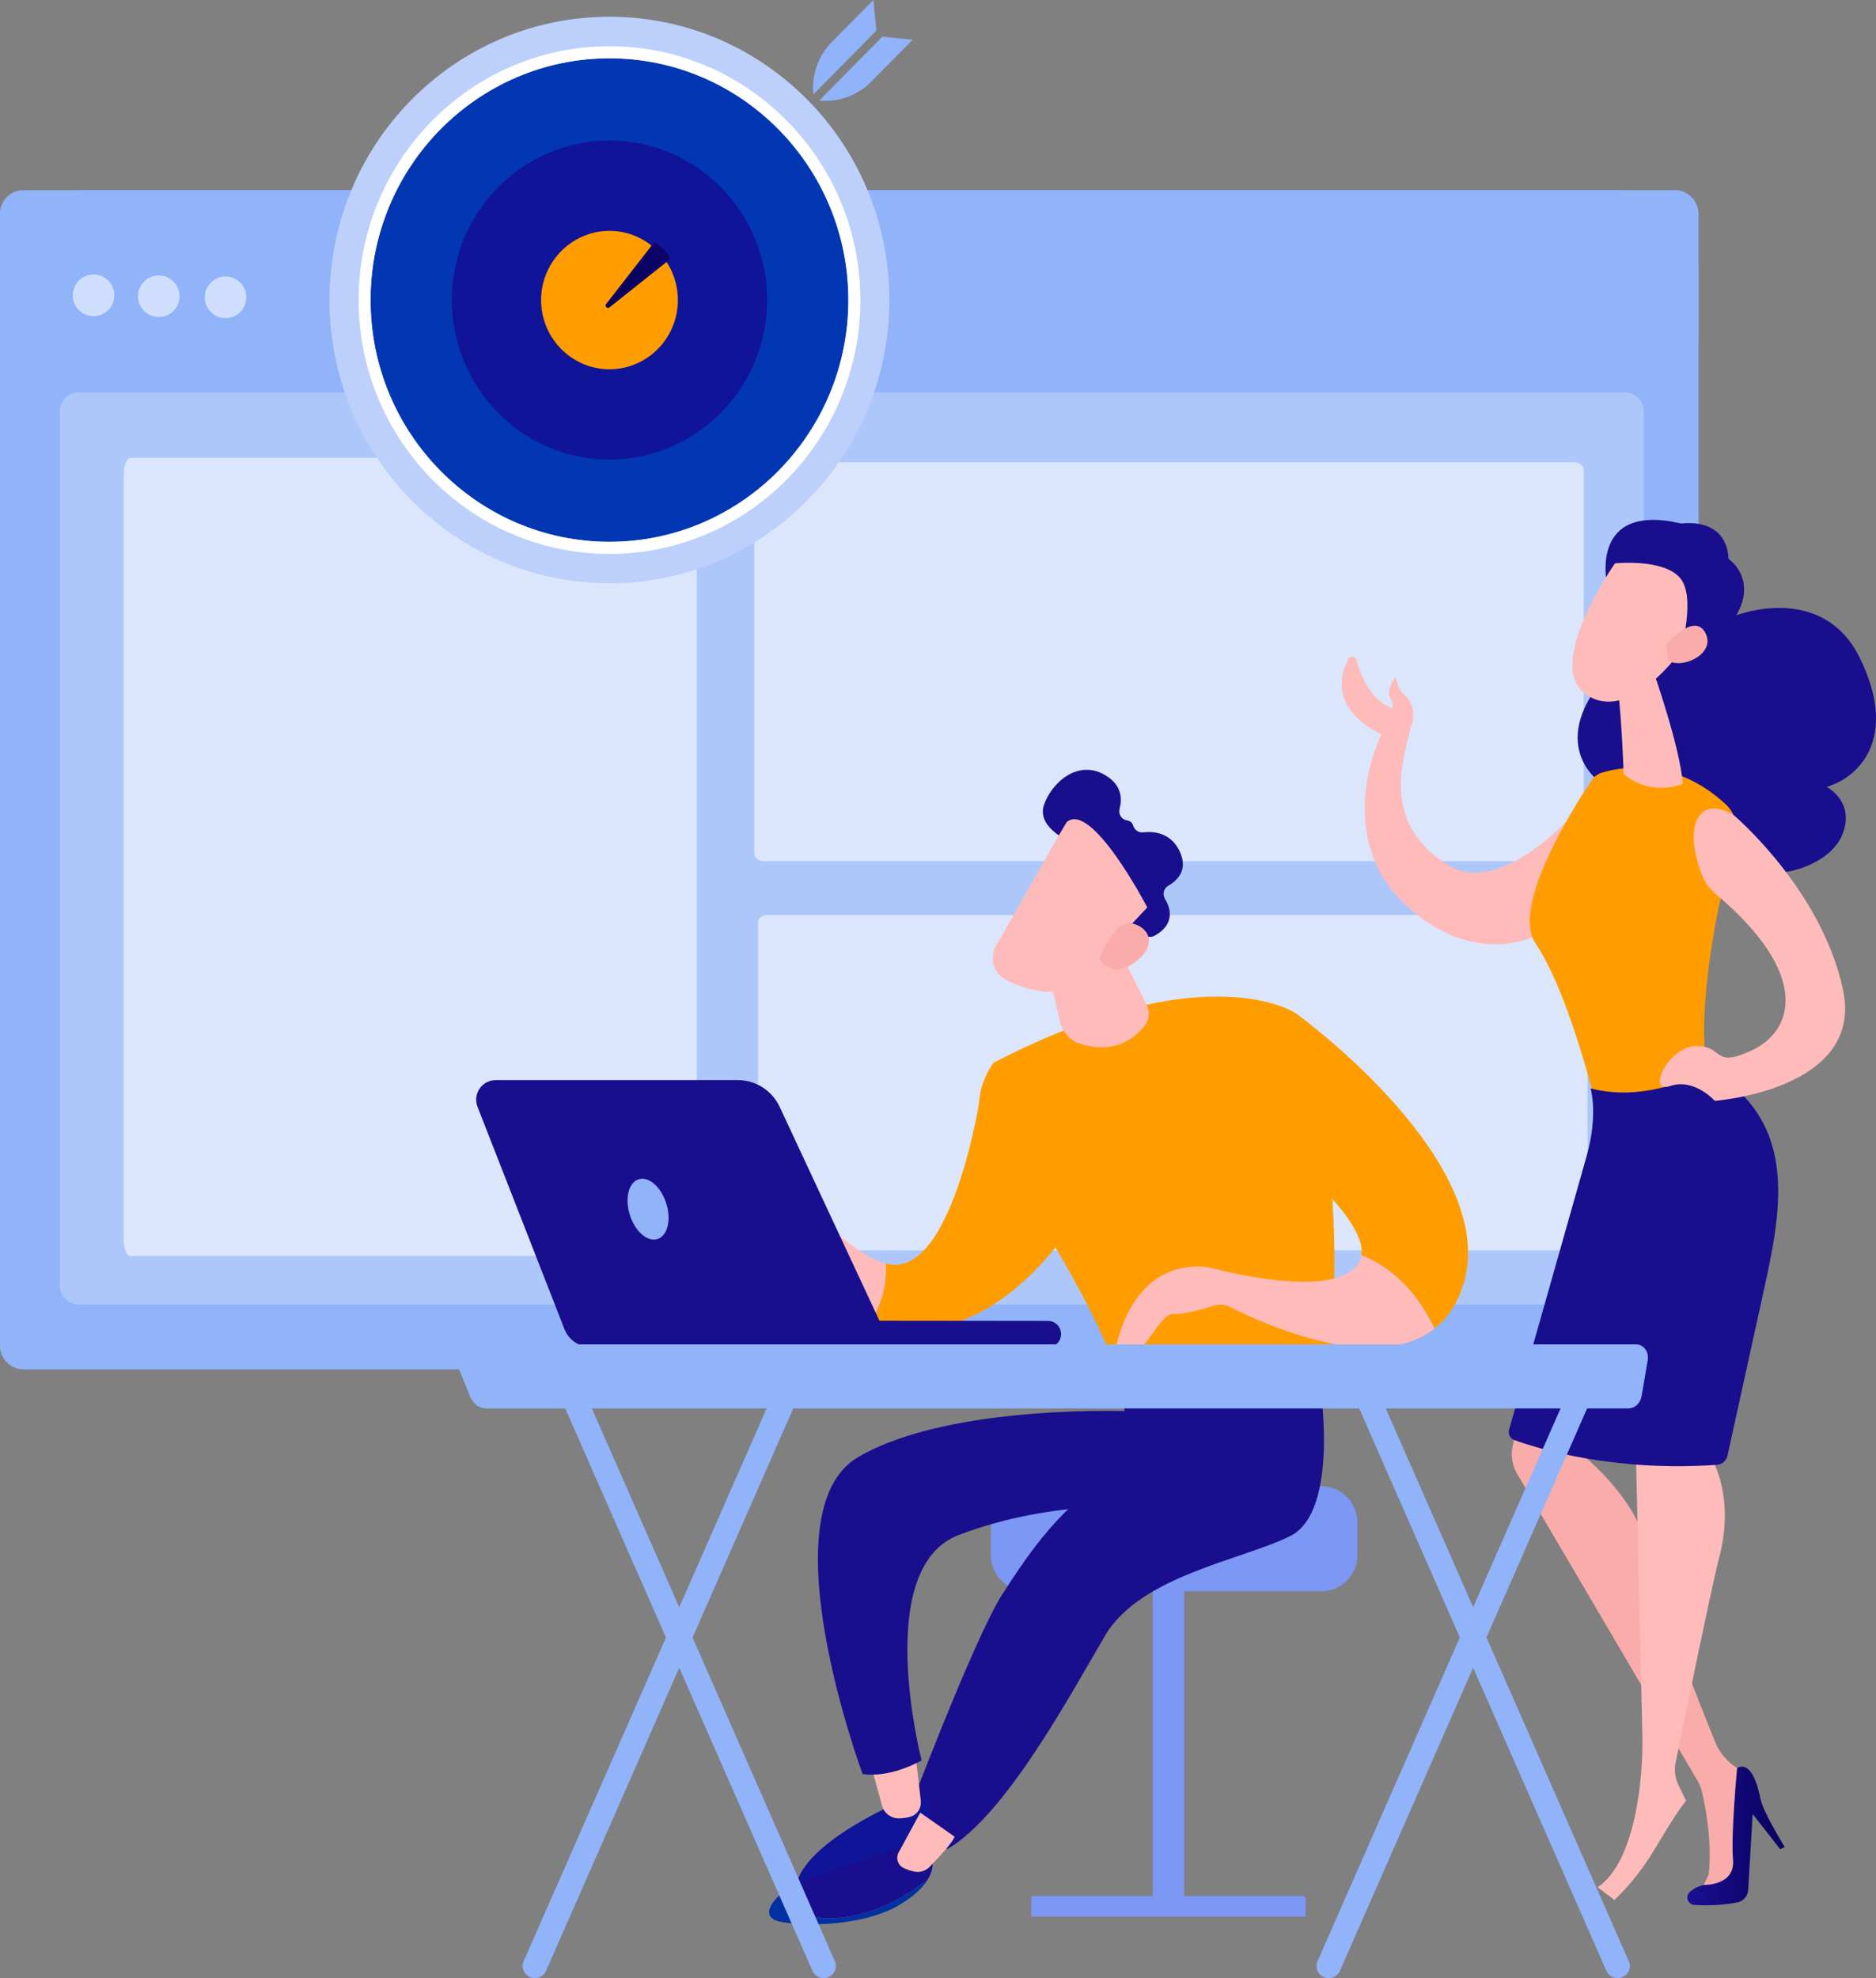
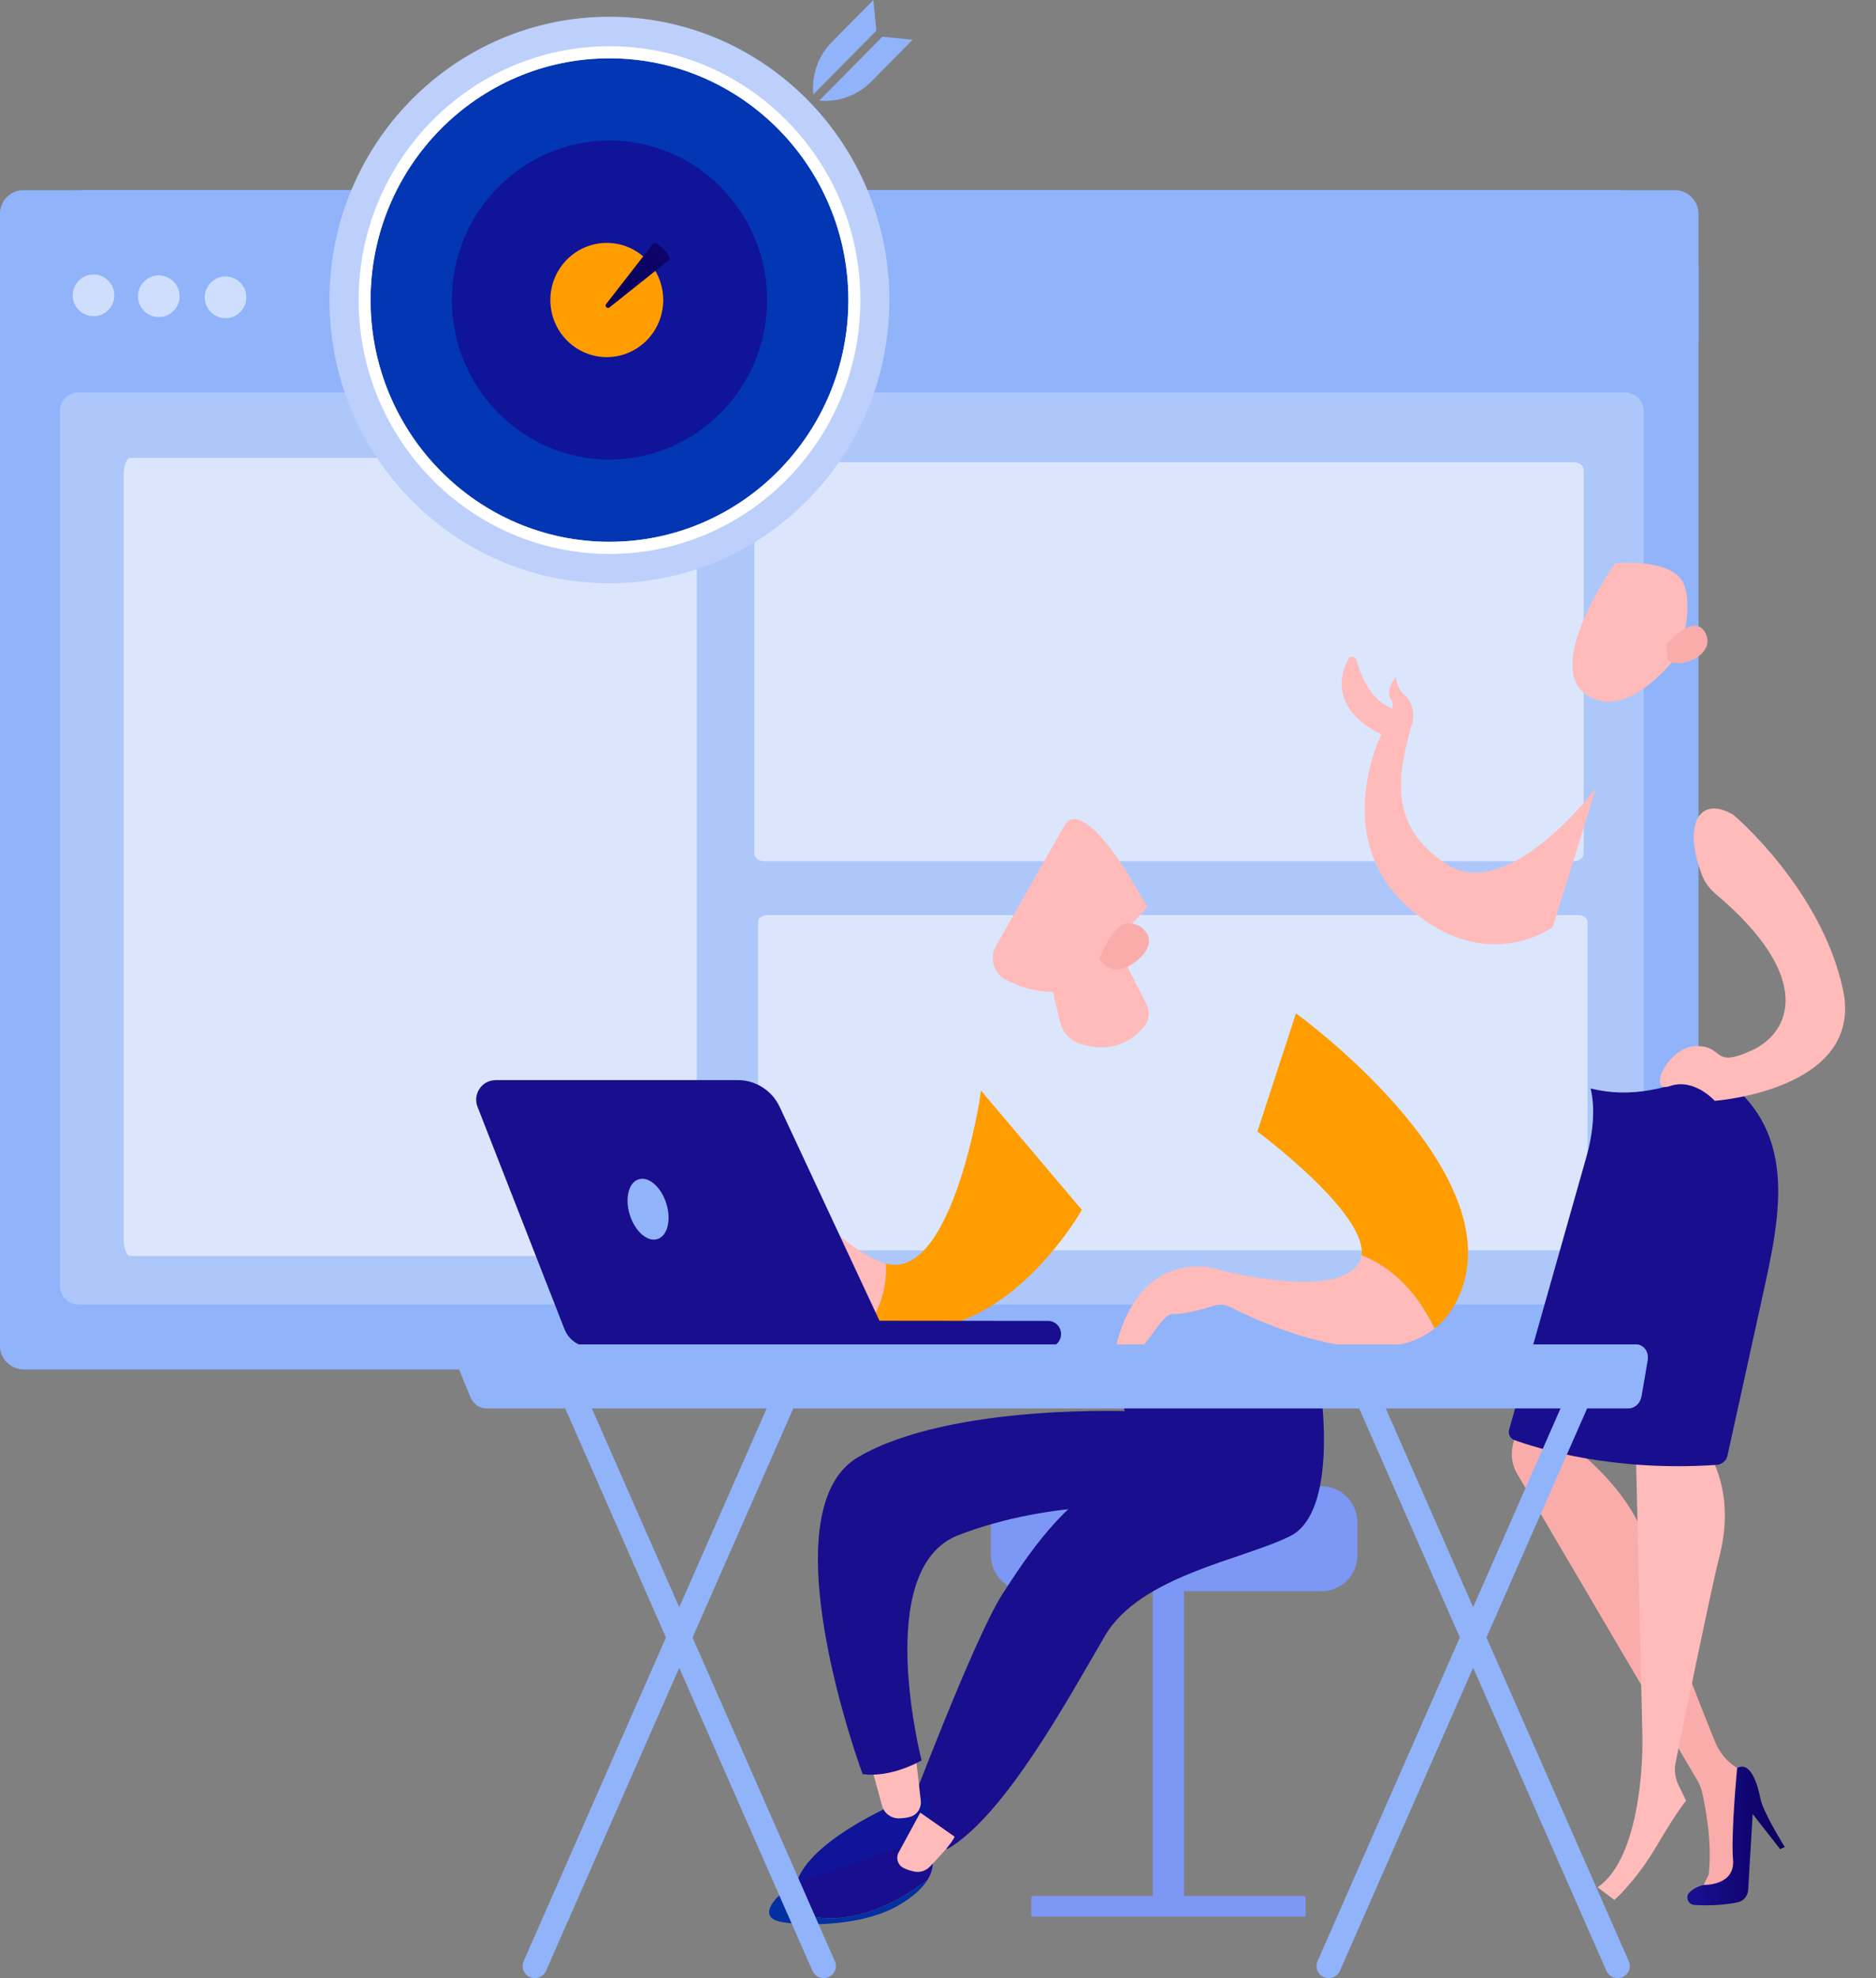
<svg xmlns="http://www.w3.org/2000/svg" width="148" height="156" viewBox="0 0 148 156" fill="none">
  <rect x="0" y="0" width="148" height="156" fill="#808080" stroke="none" />
  <g clip-path="url(#clip0_1_364)">
    <path d="M132.103 108H1.886C0.844 108 -0.012 107.157 -0.012 106.099V16.887C-0.012 15.843 0.83 14.986 1.886 14.986H132.103C133.144 14.986 134 15.829 134 16.887V106.099C134 107.142 133.158 108 132.103 108Z" fill="#91B3FA" />
    <path d="M134.001 26.893V21.29C134.001 17.816 131.133 15 127.667 15H6.694C3.227 15 0.346 17.816 0.346 21.29V26.893H134.001Z" fill="#91B3FA" />
    <path d="M7.379 24.935C6.48 24.935 5.738 24.206 5.738 23.291C5.738 22.39 6.466 21.647 7.379 21.647C8.278 21.647 9.019 22.376 9.019 23.291C9.019 24.191 8.292 24.935 7.379 24.935Z" fill="#CFDEFD" />
    <path d="M12.527 25.006C11.629 25.006 10.887 24.277 10.887 23.362C10.887 22.462 11.614 21.718 12.527 21.718C13.426 21.718 14.168 22.448 14.168 23.362C14.168 24.263 13.44 25.006 12.527 25.006Z" fill="#CFDEFD" />
    <path d="M17.793 25.092C16.894 25.092 16.152 24.363 16.152 23.448C16.152 22.547 16.88 21.804 17.793 21.804C18.692 21.804 19.433 22.533 19.433 23.448C19.433 24.349 18.706 25.092 17.793 25.092Z" fill="#CFDEFD" />
    <path d="M128.222 30.953H6.18C5.376 30.953 4.725 31.612 4.725 32.425V101.396C4.725 102.209 5.376 102.868 6.18 102.868H128.222C129.026 102.868 129.677 102.209 129.677 101.396V32.425C129.677 31.612 129.026 30.953 128.222 30.953Z" fill="#ADC7FB" />
    <path d="M54.44 36.113H10.288C9.996 36.113 9.76 36.689 9.76 37.4V97.765C9.76 98.476 9.996 99.052 10.288 99.052H54.44C54.731 99.052 54.968 98.476 54.968 97.765V37.4C54.968 36.689 54.731 36.113 54.44 36.113Z" fill="#DBE6FD" />
    <path d="M124.184 36.456H60.26C59.842 36.456 59.504 36.744 59.504 37.099V67.275C59.504 67.63 59.842 67.918 60.26 67.918H124.184C124.602 67.918 124.94 67.63 124.94 67.275V37.099C124.94 36.744 124.602 36.456 124.184 36.456Z" fill="#DBE6FD" />
    <path d="M124.485 72.164H60.561C60.143 72.164 59.805 72.407 59.805 72.707V98.065C59.805 98.365 60.143 98.609 60.561 98.609H124.485C124.903 98.609 125.241 98.365 125.241 98.065V72.707C125.241 72.407 124.903 72.164 124.485 72.164Z" fill="#DBE6FD" />
  </g>
  <g clip-path="url(#clip1_1_364)">
    <path d="M90.943 150.628H93.415V123.637H90.943V150.628Z" fill="#7D97F4" />
    <path d="M102.993 151.148H81.359V149.706C81.359 149.608 81.437 149.524 81.539 149.524H102.818C102.916 149.524 102.998 149.608 102.998 149.706V151.148H102.993Z" fill="#7D97F4" />
    <path d="M107.086 122.641C107.086 124.211 105.814 125.491 104.261 125.491H80.995C79.442 125.491 78.17 124.206 78.17 122.641V120.061C78.17 118.491 79.442 117.21 80.995 117.21H104.261C105.814 117.21 107.086 118.496 107.086 120.061V122.641Z" fill="#7D97F4" />
    <path fill-rule="evenodd" clip-rule="evenodd" d="M106.377 51.965C106.518 51.69 106.926 51.734 107.008 52.033C107.314 53.147 108.052 55.084 109.606 55.771C109.683 55.806 109.761 55.84 109.829 55.874C109.902 55.658 109.902 55.413 109.732 55.153C109.246 54.407 110.12 53.392 110.12 53.392C110.12 53.392 110.179 54.29 110.848 54.854C111.431 55.34 111.708 56.424 111.315 57.312C110.475 60.608 109.217 64.969 114.116 68.153C119.019 71.337 125.918 62.139 125.918 62.139L122.496 73.108C122.496 73.108 117.209 77.052 111.057 71.509C104.911 65.965 108.984 57.9 108.984 57.9C108.984 57.9 104.294 55.987 106.377 51.965Z" fill="#FEBBBA" />
-     <path fill-rule="evenodd" clip-rule="evenodd" d="M126.773 46.019C126.773 46.019 125.355 39.582 132.648 41.29C132.648 41.29 136.187 40.706 136.371 44.081C136.371 44.081 138.653 45.602 136.983 48.526C136.983 48.526 143.766 45.877 146.722 51.886C149.679 57.895 146.96 61.197 144.11 62.06C144.11 62.06 146.416 63.233 145.324 65.872C144.232 68.516 138.702 70.376 135.434 67.162C135.434 67.162 126.137 68.403 126.322 61.766C126.322 61.766 121.996 58.945 126.54 53.461C131.084 47.976 126.773 46.019 126.773 46.019ZM92.167 69.851C92.885 69.444 93.749 68.619 93.075 67.157C92.39 65.676 91.04 65.543 90.171 65.642C89.822 65.681 89.501 65.455 89.399 65.112C89.341 64.915 89.2 64.744 88.889 64.695C88.472 64.626 88.215 64.199 88.326 63.787C88.535 62.997 88.501 61.928 87.244 61.163C85.015 59.799 82.932 61.781 82.355 63.498C81.777 65.22 84.272 66.559 85.87 66.829C87.083 67.035 87.676 68.448 87.889 69.115C87.957 69.326 87.923 69.556 87.802 69.743L86.025 72.475C86.515 73.098 86.948 73.756 87.375 74.418C87.535 74.246 87.676 74.099 87.782 73.996C88.555 73.28 89.928 73.648 90.496 73.849C90.681 73.913 90.885 73.898 91.06 73.81C91.676 73.486 92.919 72.583 91.9 70.876C91.686 70.518 91.807 70.057 92.167 69.851Z" fill="#190E8D" />
-     <path fill-rule="evenodd" clip-rule="evenodd" d="M126.376 60.932C127.842 60.491 132.11 59.667 136.169 63.454C136.858 64.096 137.14 65.073 136.892 65.985C135.8 70.042 132.925 82.027 135.445 87.212C135.445 87.212 130.998 92.162 126.153 88.174C126.153 88.174 123.978 78.593 121.128 74.384C119.162 71.48 124.264 63.478 125.556 61.545C125.755 61.251 126.041 61.035 126.376 60.932ZM102.237 79.917C102.237 79.917 95.255 75.1 78.384 83.808C78.384 83.808 76.646 86.035 77.462 88.542C78.278 91.048 88.293 104.627 88.682 111C88.682 111 95.527 115.072 104.417 111.034C104.417 111.034 107.398 94.208 102.242 79.917H102.237Z" fill="#FF9D00" />
-     <path fill-rule="evenodd" clip-rule="evenodd" d="M130.419 52.877C130.419 52.877 132.589 59.073 132.749 61.805C132.749 61.805 130.351 62.904 128.098 61.05C128.098 61.05 127.86 54.859 127.516 53.755L130.419 52.882V52.877Z" fill="#FEBBBA" />
    <path fill-rule="evenodd" clip-rule="evenodd" d="M127.41 44.429C127.41 44.429 121.74 52.445 125.133 54.775C128.522 57.106 132.556 51.405 132.556 51.405C132.556 51.405 133.872 47.014 132.498 45.528C131.124 44.037 127.41 44.429 127.41 44.429Z" fill="#FEBBBA" />
    <path fill-rule="evenodd" clip-rule="evenodd" d="M131.459 50.817C131.459 50.817 133.663 48.236 134.542 49.919C135.421 51.602 132.556 52.867 131.566 52.038L131.459 50.817Z" fill="#FAACAA" />
    <path fill-rule="evenodd" clip-rule="evenodd" d="M120.491 108.292C120.506 108.729 119.753 112.177 119.341 114.017C119.176 114.758 119.292 115.533 119.666 116.19L133.911 140.42C134.085 140.714 134.207 141.028 134.284 141.361C134.547 142.5 135.086 145.286 134.804 147.822L134.066 149.368L137.256 148.637L137.95 139.988L137.047 139.433C136.27 138.953 135.658 138.236 135.314 137.383C134.027 134.224 130.828 126.173 130.002 122.249C129.065 117.789 124.167 114.169 124.167 114.169L125.026 112.114L120.496 108.292H120.491Z" fill="#FAACAA" />
    <path fill-rule="evenodd" clip-rule="evenodd" d="M140.799 145.659C140.799 145.659 139.076 142.902 138.876 141.827C138.673 140.753 138.109 138.86 137.046 139.429C137.046 139.429 136.546 144.643 136.721 146.679C136.891 148.715 134.444 148.651 134.444 148.651C134.444 148.651 133.769 148.749 133.274 149.25C132.934 149.593 133.177 150.192 133.657 150.226C134.458 150.28 135.735 150.295 137.07 150.03C137.537 149.937 137.881 149.534 137.915 149.059L138.27 143.059L140.44 145.831L140.804 145.664L140.799 145.659Z" fill="url(#paint0_linear_1_364)" />
    <path fill-rule="evenodd" clip-rule="evenodd" d="M129.002 112.148C129.002 112.148 129.502 133.821 129.57 136.897C129.638 139.973 129.089 146.797 126.035 148.838L127.361 149.834C127.361 149.834 129.021 148.406 130.643 145.664C132.463 142.583 133.017 142.019 133.017 142.019L132.415 140.768C132.148 140.218 132.07 139.6 132.191 139.002C132.852 135.774 135.051 125.04 135.653 122.729C136.362 120.002 136.41 116.357 133.944 113.306C131.478 110.254 128.997 112.153 128.997 112.153L129.002 112.148Z" fill="#FEBBBA" />
    <path fill-rule="evenodd" clip-rule="evenodd" d="M125.481 85.834C125.481 85.834 126.122 87.889 125.141 91.279L119.053 112.756C118.961 113.095 119.141 113.448 119.466 113.566C121.286 114.228 127.273 116.092 135.439 115.523C135.851 115.493 136.196 115.199 136.284 114.792C136.822 112.344 138.658 103.99 139.036 102.273C140.478 95.733 142.085 88.679 135.007 84.416C131.744 85.829 128.705 86.658 125.476 85.834H125.481ZM104.236 110.058C104.236 110.058 105.517 119.246 101.813 121.125C98.104 123.004 89.977 124.235 87.175 128.999C84.374 133.767 79.344 143.122 74.766 145.811C74.766 145.811 72.154 144.952 71.387 143.652C71.387 143.652 76.82 129.22 79.087 125.712C81.048 122.675 83.922 118.3 87.996 116.406C89.166 115.861 89.253 114.61 89.049 113.33L88.675 110.995L104.236 110.053V110.058Z" fill="#190E8D" />
    <path fill-rule="evenodd" clip-rule="evenodd" d="M136.751 64.263C136.751 64.263 143.674 70.081 145.393 78.024C147.112 85.971 135.275 86.815 135.275 86.815C135.275 86.815 133.668 85 131.76 85.647C129.852 86.295 131.614 82.483 133.843 82.493C136.076 82.503 135.042 84.283 138.198 82.841C141.271 81.433 143.174 77.077 135.328 70.479C134.872 70.096 134.508 69.61 134.289 69.051C132.765 65.171 133.974 62.63 136.746 64.258L136.751 64.263Z" fill="#FEBBBA" />
    <path fill-rule="evenodd" clip-rule="evenodd" d="M70.281 142.431C70.281 142.431 62.294 145.904 62.755 149.544C62.755 149.544 71.009 147.945 72.49 145.561C73.966 143.176 73.155 141.793 73.155 141.793L70.285 142.431H70.281Z" fill="#0F1498" />
    <path fill-rule="evenodd" clip-rule="evenodd" d="M72.238 138.457L72.641 141.999C72.704 142.534 72.408 143.059 71.908 143.245C71.656 143.338 71.325 143.397 70.898 143.402C70.286 143.402 69.748 143 69.587 142.406L68.801 139.541L72.238 138.457Z" fill="#FEBBBA" />
    <path fill-rule="evenodd" clip-rule="evenodd" d="M89.68 111.304C89.68 111.304 74.993 110.617 67.682 114.924C60.375 119.232 68.051 139.904 68.051 139.904C68.051 139.904 69.959 140.321 72.707 138.835C72.707 138.835 68.784 123.706 75.6 121.071C83.261 118.113 91.185 118.829 91.185 118.829L89.719 111.775L89.675 111.309L89.68 111.304Z" fill="#190E8D" />
    <path fill-rule="evenodd" clip-rule="evenodd" d="M64.359 147.95C66.029 147.582 70.981 145.507 71.734 145.536C72.486 145.565 73.55 146.704 73.55 146.704C73.55 146.704 73.734 147.327 73.195 148.219C71.918 149.225 69.17 151.07 65.976 151.271C63.626 151.418 62.208 150.476 61.402 149.559C62.111 148.862 63.247 148.195 64.359 147.95Z" fill="#190E8D" />
    <path fill-rule="evenodd" clip-rule="evenodd" d="M65.974 151.271C69.169 151.07 71.922 149.22 73.194 148.219C72.83 148.823 72.135 149.549 70.834 150.295C67.606 152.139 62.265 151.869 61.207 151.452C60.357 151.119 60.619 150.319 61.396 149.559C62.207 150.476 63.62 151.418 65.969 151.271H65.974Z" fill="#022FA1" />
    <path fill-rule="evenodd" clip-rule="evenodd" d="M75.306 144.844C75.194 145.261 74.029 146.517 73.349 147.219C73.029 147.552 72.563 147.695 72.111 147.596C71.825 147.533 71.504 147.435 71.228 147.282C70.81 147.052 70.665 146.517 70.893 146.095L72.602 142.951L75.306 144.844Z" fill="#FEBBBA" />
    <path fill-rule="evenodd" clip-rule="evenodd" d="M69.883 99.638C75.078 101.14 77.409 86.359 77.384 86.001L85.351 95.415C85.351 95.415 80.603 103.857 73.432 104.755C71.617 104.981 70.078 104.667 68.781 104.068C69.733 102.494 69.951 100.933 69.879 99.643L69.883 99.638Z" fill="#FF9D00" />
    <path fill-rule="evenodd" clip-rule="evenodd" d="M60.255 94.801C62.523 93.859 64.44 95.738 64.44 95.738C66.683 98.059 68.465 99.231 69.878 99.638C69.951 100.929 69.732 102.489 68.781 104.063C65.979 102.768 64.348 100.149 63.673 98.839C63.431 98.368 62.862 98.167 62.392 98.397C61.911 98.633 61.416 98.991 61.387 99.477C61.324 100.433 60.197 100.492 60.187 100.139C60.183 99.786 61.061 97.892 61.061 97.892C61.061 97.892 58.459 99.579 57.444 100.222C56.43 100.865 55.57 99.805 55.57 99.805C55.57 99.805 57.983 95.743 60.251 94.801H60.255Z" fill="#FEBBBA" />
    <path fill-rule="evenodd" clip-rule="evenodd" d="M87.696 73.761L90.459 79.226C90.73 79.77 90.677 80.423 90.298 80.903C89.541 81.865 87.953 83.16 85.244 82.326C84.438 82.081 83.822 81.419 83.627 80.59L82.195 74.492L87.696 73.766V73.761Z" fill="#FEBBBA" />
    <path fill-rule="evenodd" clip-rule="evenodd" d="M107.412 99.001C107.883 95.679 99.197 89.238 99.197 89.238L102.241 79.917C102.241 79.917 118.821 91.873 115.335 101.635C114.835 103.033 114.087 104.053 113.179 104.775C111.422 101.134 109.043 99.624 107.417 99.001H107.412Z" fill="#FF9D00" />
    <path fill-rule="evenodd" clip-rule="evenodd" d="M95.289 99.923C95.289 99.923 105.115 102.694 107.154 99.673C107.295 99.466 107.373 99.241 107.407 99.001C109.033 99.624 111.417 101.139 113.17 104.775C108.504 108.483 99.508 104.323 97.061 103.082C96.658 102.876 96.197 102.837 95.765 102.974C94.896 103.249 93.391 103.676 92.551 103.627C91.322 103.558 90.007 108.042 87.914 106.909C87.914 106.909 88.861 99.246 95.279 99.928L95.289 99.923Z" fill="#FEBBBA" />
    <path fill-rule="evenodd" clip-rule="evenodd" d="M84.156 64.832C84.069 64.911 80.428 71.332 78.573 74.609C78.005 75.61 78.432 76.88 79.476 77.337L80.277 77.685C81.374 78.161 83.734 78.558 84.661 77.803L90.511 71.563C90.511 71.563 86.118 63.115 84.147 64.837L84.156 64.832Z" fill="#FEBBBA" />
    <path fill-rule="evenodd" clip-rule="evenodd" d="M86.728 75.59C86.728 75.59 87.865 72.637 89.161 72.799C90.452 72.966 91.423 74.315 89.753 75.713C87.675 77.454 86.728 75.59 86.728 75.59Z" fill="#FAACAA" />
    <path fill-rule="evenodd" clip-rule="evenodd" d="M82.737 106.246C82.718 106.246 82.703 106.246 82.684 106.246L59.725 106.222C59.157 106.222 58.695 105.756 58.695 105.182C58.695 104.608 59.157 104.132 59.725 104.147L82.684 104.171C83.252 104.171 83.708 104.637 83.708 105.211C83.708 105.765 83.276 106.222 82.732 106.246H82.737Z" fill="#190E8D" />
    <path fill-rule="evenodd" clip-rule="evenodd" d="M39.093 85.181H58.212C59.62 85.181 60.907 86.005 61.509 87.291L70.35 106.232H46.59C45.682 106.232 44.866 105.672 44.531 104.819L37.676 87.296C37.278 86.28 38.016 85.186 39.093 85.186V85.181Z" fill="#190E8D" />
    <path d="M52.561 94.894C52.974 96.195 52.668 97.46 51.876 97.715C51.085 97.975 50.109 97.127 49.691 95.827C49.279 94.527 49.585 93.261 50.376 93.006C51.167 92.746 52.143 93.594 52.561 94.894Z" fill="#91B3FA" />
    <path d="M42.19 156C42.064 156 41.933 155.975 41.812 155.921C41.321 155.715 41.098 155.161 41.306 154.68L61.542 108.665C61.751 108.184 62.319 107.963 62.809 108.169C63.3 108.375 63.523 108.93 63.314 109.41L43.079 155.426C42.923 155.784 42.564 156 42.19 156Z" fill="#91B3FA" />
    <path d="M64.984 156C64.61 156 64.255 155.784 64.095 155.426L43.859 109.41C43.651 108.934 43.874 108.375 44.364 108.169C44.855 107.963 45.423 108.184 45.632 108.665L65.867 154.68C66.076 155.156 65.853 155.715 65.362 155.921C65.236 155.975 65.11 156 64.984 156Z" fill="#91B3FA" />
    <path d="M104.824 156C104.698 156 104.567 155.975 104.44 155.921C103.95 155.715 103.727 155.161 103.936 154.68L124.171 108.665C124.38 108.184 124.948 107.963 125.438 108.169C125.929 108.375 126.152 108.93 125.943 109.41L105.708 155.426C105.552 155.784 105.198 156 104.824 156Z" fill="#91B3FA" />
    <path d="M127.618 156C127.244 156 126.885 155.784 126.73 155.426L106.494 109.41C106.285 108.934 106.509 108.375 106.999 108.169C107.489 107.963 108.053 108.184 108.266 108.665L128.502 154.68C128.711 155.156 128.487 155.715 127.997 155.921C127.871 155.975 127.745 156 127.618 156Z" fill="#91B3FA" />
    <path d="M129.992 107.252C130.041 106.948 129.973 106.639 129.803 106.403C129.628 106.168 129.371 106.025 129.099 106.025H37.053C36.694 106.025 36.364 106.231 36.169 106.575C35.975 106.913 35.951 107.345 36.102 107.713L37.097 110.156C37.325 110.715 37.82 111.073 38.364 111.073H128.468C128.978 111.073 129.41 110.666 129.507 110.102L129.992 107.257V107.252Z" fill="#91B3FA" />
  </g>
  <g clip-path="url(#clip2_1_364)">
    <path d="M70.163 23.66C70.163 35.998 60.275 46 48.078 46C35.882 46 25.994 35.998 25.994 23.66C25.994 11.323 35.882 1.321 48.078 1.321C60.275 1.321 70.163 11.323 70.163 23.66Z" fill="#BDD0FB" />
    <path fill-rule="evenodd" clip-rule="evenodd" d="M66.926 23.66C66.926 34.19 58.487 42.726 48.078 42.726C37.669 42.726 29.23 34.19 29.23 23.66C29.23 13.131 37.669 4.595 48.078 4.595C58.487 4.595 66.926 13.131 66.926 23.66Z" fill="#0336B3" />
    <path d="M48.084 4.6C37.694 4.6 29.236 13.151 29.236 23.665C29.236 34.18 37.69 42.731 48.084 42.731C58.473 42.731 66.932 34.18 66.932 23.665C66.932 13.156 58.478 4.6 48.084 4.6ZM48.084 43.685C37.173 43.685 28.293 34.707 28.293 23.665C28.293 12.629 37.173 3.646 48.084 3.646C58.994 3.646 67.875 12.629 67.875 23.665C67.875 34.702 58.994 43.685 48.084 43.685Z" fill="white" />
    <path fill-rule="evenodd" clip-rule="evenodd" d="M59.571 23.66C59.571 30.078 54.428 35.285 48.079 35.285C41.735 35.285 36.588 30.082 36.588 23.66C36.588 17.243 41.73 12.036 48.079 12.036C54.423 12.036 59.571 17.238 59.571 23.66Z" fill="#0F1498" />
    <path fill-rule="evenodd" clip-rule="evenodd" d="M48.083 12.995C42.27 12.995 37.535 17.78 37.535 23.66C37.535 29.545 42.265 34.33 48.083 34.33C53.895 34.33 58.626 29.545 58.626 23.66C58.626 17.78 53.895 12.995 48.083 12.995ZM48.083 36.239C41.228 36.239 35.648 30.595 35.648 23.66C35.648 16.726 41.228 11.082 48.083 11.082C54.938 11.082 60.517 16.726 60.517 23.66C60.517 30.595 54.938 36.239 48.083 36.239Z" fill="#0F1498" />
    <path fill-rule="evenodd" clip-rule="evenodd" d="M52.323 23.66C52.323 26.146 50.328 28.164 47.87 28.164C45.413 28.164 43.418 26.151 43.418 23.66C43.418 21.175 45.408 19.156 47.87 19.156C50.328 19.156 52.323 21.175 52.323 23.66Z" fill="#FF9D00" />
-     <path fill-rule="evenodd" clip-rule="evenodd" d="M48.083 20.115C46.147 20.115 44.574 21.707 44.574 23.665C44.574 25.624 46.147 27.215 48.083 27.215C50.019 27.215 51.593 25.624 51.593 23.665C51.593 21.707 50.019 20.115 48.083 20.115ZM48.083 29.123C45.11 29.123 42.688 26.673 42.688 23.665C42.688 20.658 45.11 18.207 48.083 18.207C51.057 18.207 53.479 20.658 53.479 23.665C53.479 26.673 51.057 29.123 48.083 29.123Z" fill="#FF9D00" />
    <path fill-rule="evenodd" clip-rule="evenodd" d="M51.519 19.221C51.787 18.95 53.057 20.231 52.784 20.502L48.084 24.243C47.91 24.383 47.686 24.152 47.821 23.977L51.519 19.221Z" fill="url(#paint1_linear_1_364)" />
    <path d="M69.612 2.893L71.999 3.134L68.718 6.453C67.646 7.537 66.142 8.08 64.633 7.929L69.612 2.893Z" fill="#91B3FA" />
    <path d="M69.14 2.415L68.901 0L65.62 3.319C64.548 4.404 64.012 5.92 64.161 7.452L69.14 2.415Z" fill="#91B3FA" />
  </g>
  <defs>
    <linearGradient id="paint0_linear_1_364" x1="140.804" y1="145.041" x2="133.332" y2="144.969" gradientUnits="userSpaceOnUse">
      <stop stop-color="#09005D" />
      <stop offset="1" stop-color="#1A0F91" />
    </linearGradient>
    <linearGradient id="paint1_linear_1_364" x1="49.255" y1="22.325" x2="61.996" y2="11.874" gradientUnits="userSpaceOnUse">
      <stop stop-color="#09005D" />
      <stop offset="1" stop-color="#1A0F91" />
    </linearGradient>
    <clipPath id="clip0_1_364">
      <rect width="134" height="93" fill="white" transform="translate(0 15)" />
    </clipPath>
    <clipPath id="clip1_1_364">
      <rect width="112" height="115" fill="white" transform="translate(36 41)" />
    </clipPath>
    <clipPath id="clip2_1_364">
      <rect width="46" height="46" fill="white" transform="translate(26)" />
    </clipPath>
  </defs>
</svg>